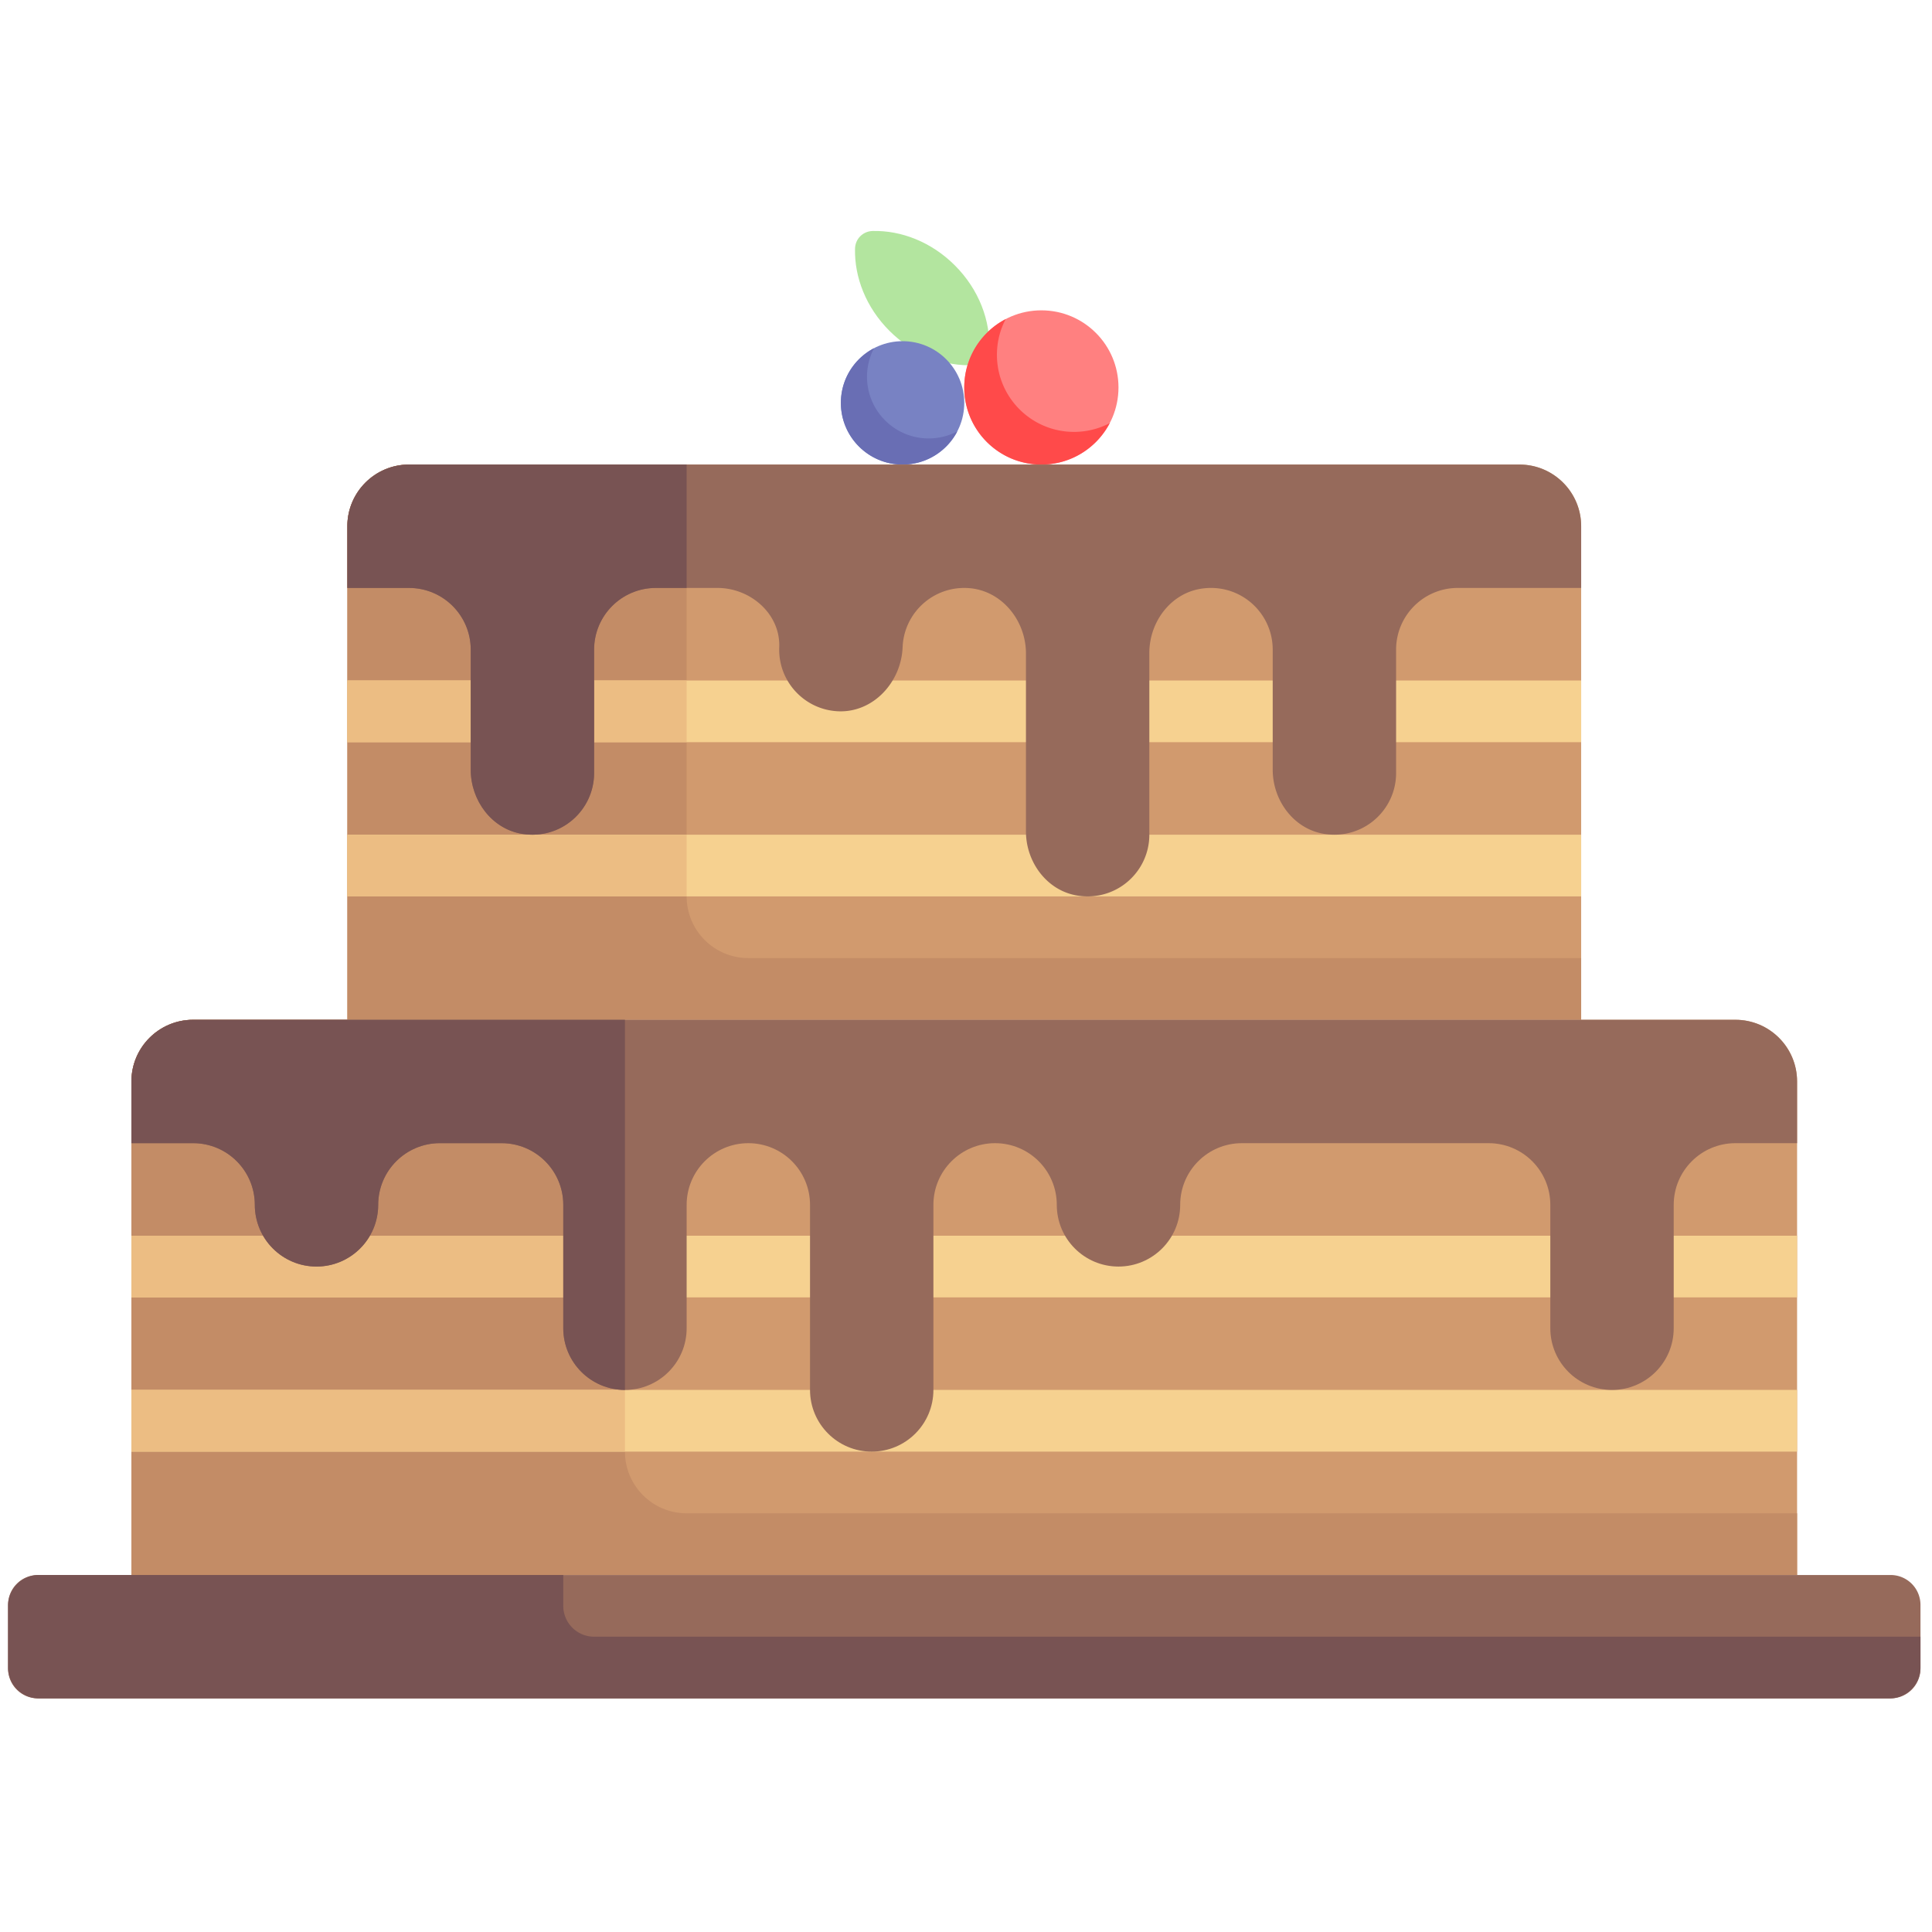
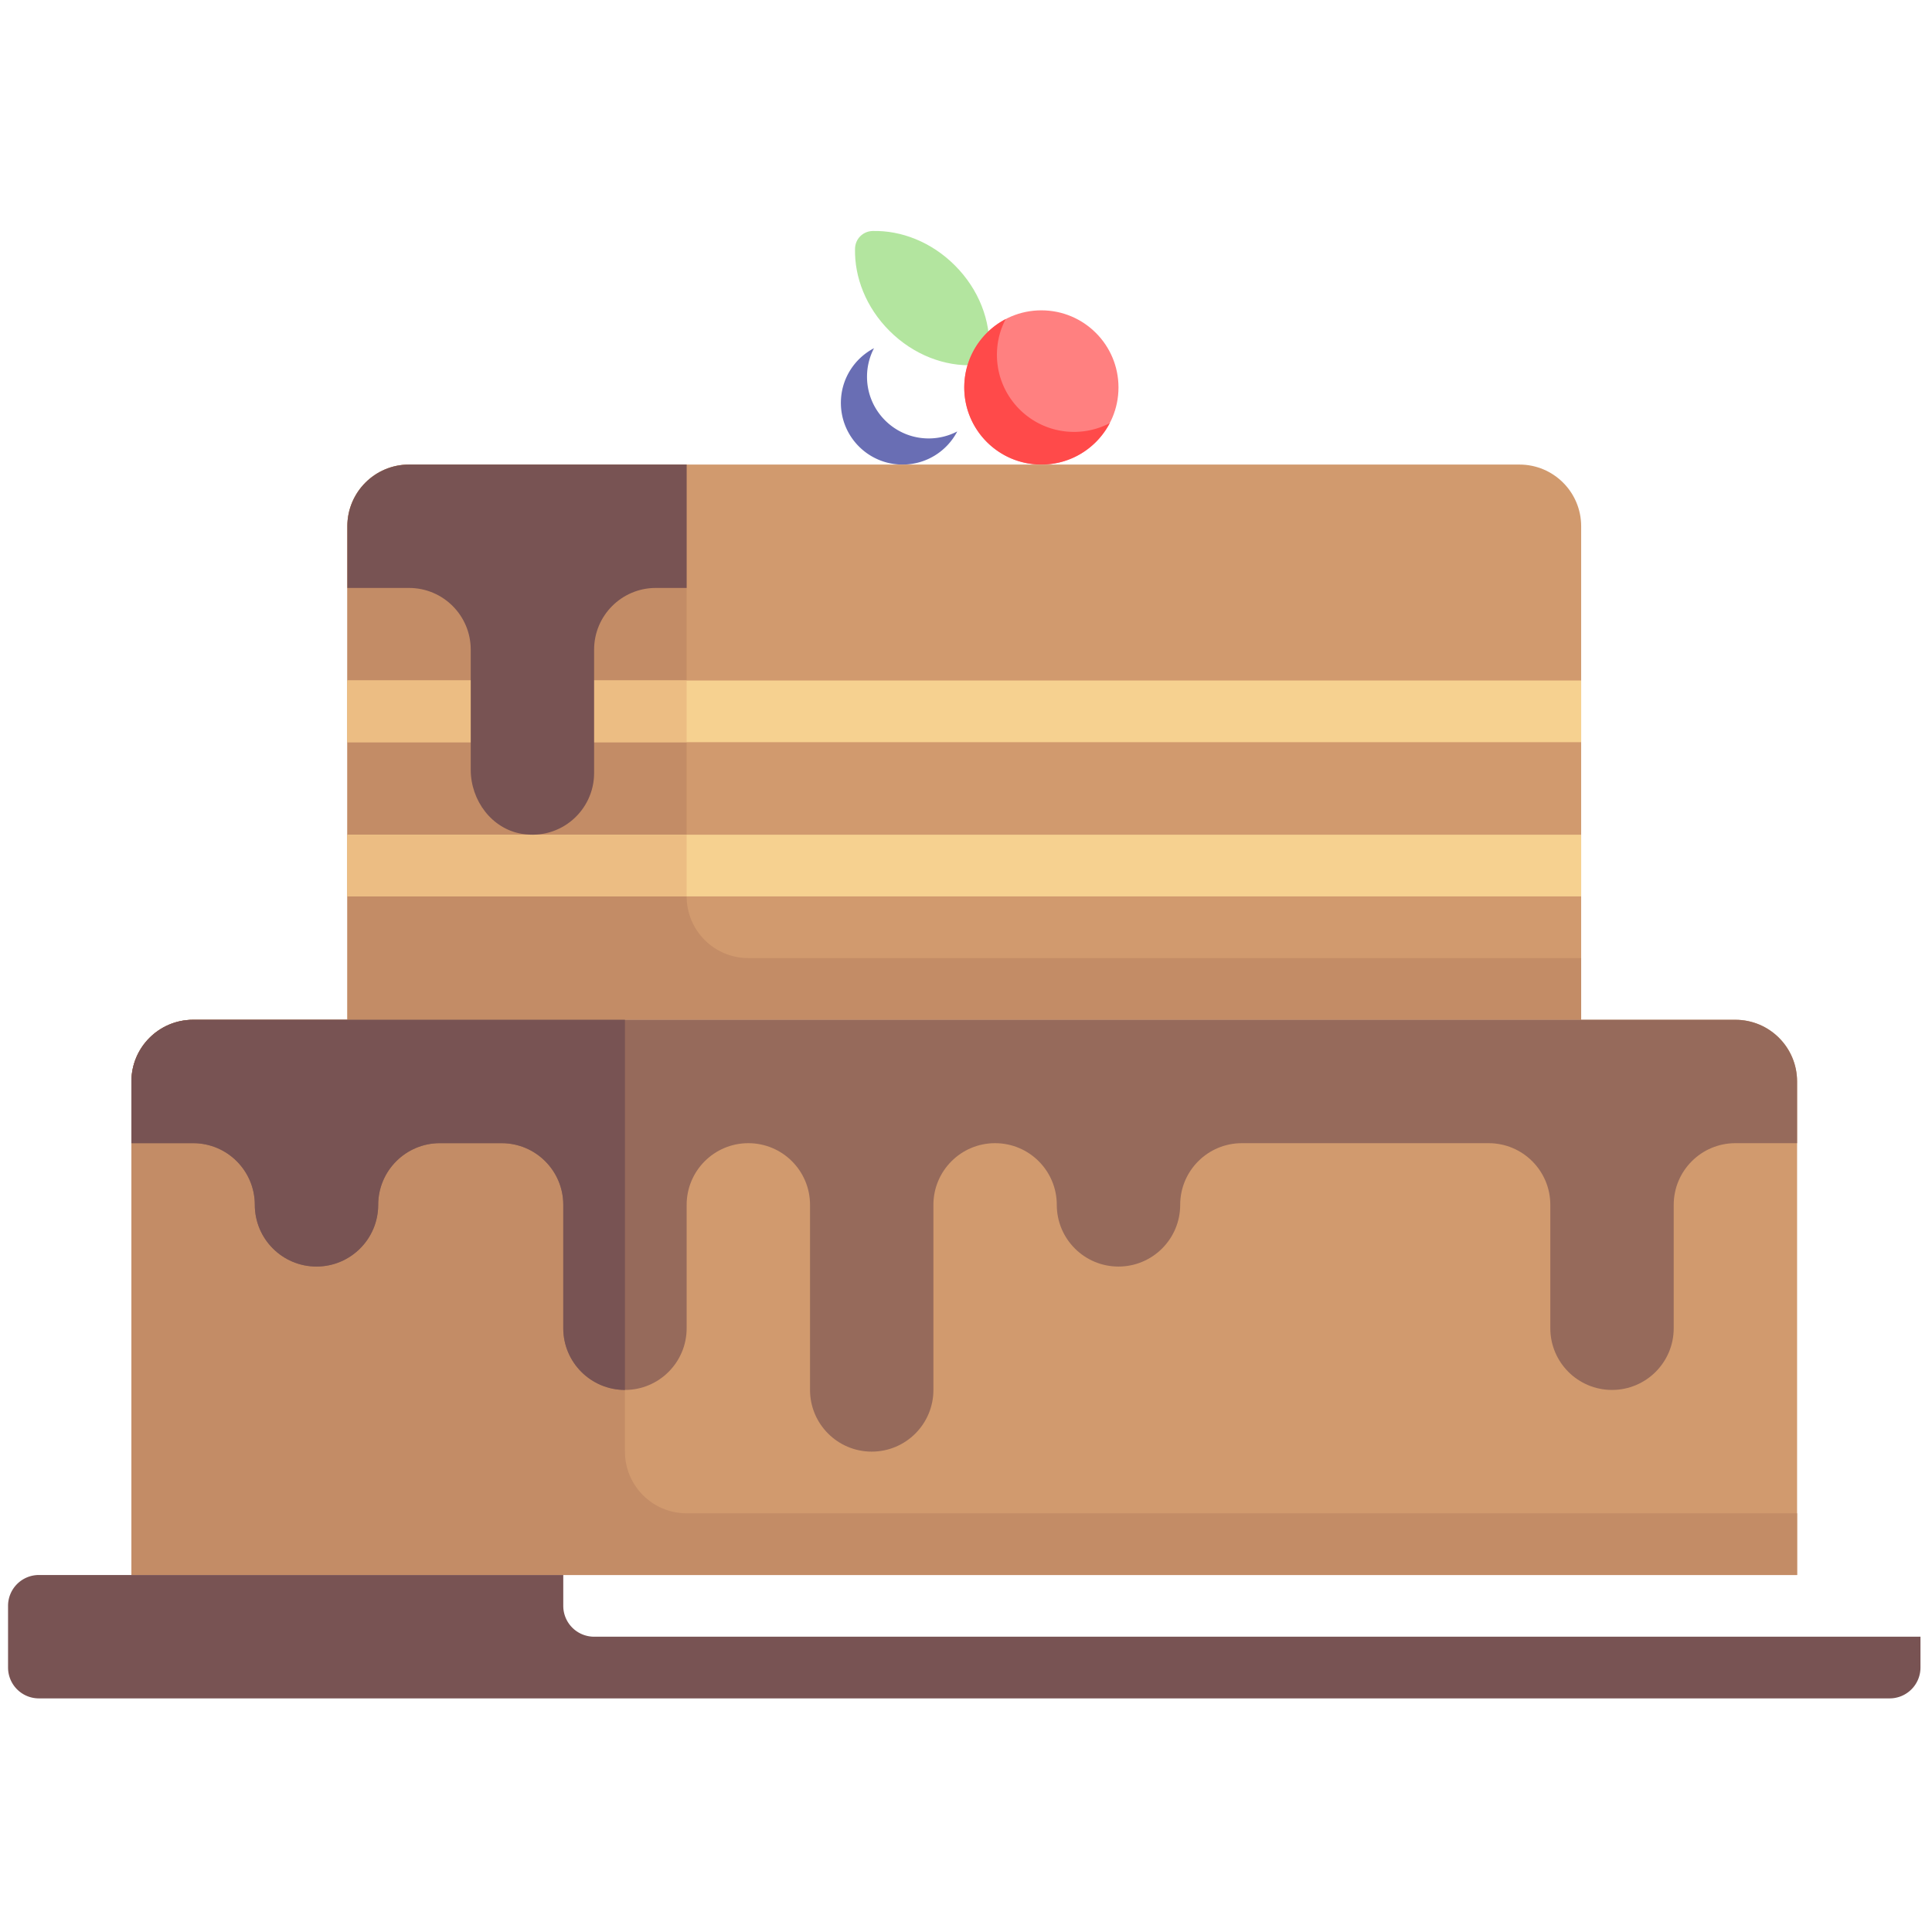
<svg xmlns="http://www.w3.org/2000/svg" xml:space="preserve" style="fill-rule:evenodd;clip-rule:evenodd;stroke-linejoin:round;stroke-miterlimit:2" viewBox="0 0 120 120">
  <g>
    <g>
      <path d="M253.488 9.223c-6.304-6.305-14.386-9.391-21.984-9.215-2.645.058-4.692 2.105-4.75 4.746-.172 7.601 2.91 15.684 9.215 21.984 6.496 6.496 14.879 9.574 22.675 9.192 2.125-.102 3.93-1.91 4.032-4.032.383-7.8-2.692-16.179-9.188-22.675Z" style="fill:#b3e59f;fill-rule:nonzero" transform="translate(.5 14.345) scale(.232)" />
-       <path d="M256 46.027c0 9.121-7.395 16.516-16.516 16.516-9.121 0-16.515-7.395-16.515-16.516 0-9.121 7.394-16.515 16.515-16.515S256 36.906 256 46.027Z" style="fill:#7882c3;fill-rule:nonzero" transform="translate(.5 14.345) scale(.232)" />
      <path d="M246.48 55.547c-9.121 0-16.515-7.395-16.515-16.516 0-2.754.683-5.363 1.875-7.644-5.281 2.758-8.871 8.273-8.871 14.64 0 9.121 7.394 16.516 16.515 16.516 6.368 0 11.887-3.59 14.641-8.871a16.504 16.504 0 0 1-7.645 1.875Z" style="fill:#696eb4;fill-rule:nonzero" transform="translate(.5 14.345) scale(.232)" />
      <path d="M297.289 41.898c0 11.403-9.242 20.645-20.644 20.645-11.403 0-20.645-9.242-20.645-20.645 0-11.402 9.242-20.644 20.645-20.644 11.402 0 20.644 9.242 20.644 20.644Z" style="fill:#ff8080;fill-rule:nonzero" transform="translate(.5 14.345) scale(.232)" />
      <path d="M285.391 53.797c-11.403 0-20.645-9.242-20.645-20.645 0-3.437.852-6.703 2.344-9.554-6.602 3.441-11.09 10.34-11.09 18.3 0 11.403 9.242 20.645 20.645 20.645 7.96 0 14.859-4.488 18.3-11.09a20.634 20.634 0 0 1-9.554 2.344Z" style="fill:#ff4a4a;fill-rule:nonzero" transform="translate(.5 14.345) scale(.232)" />
      <path d="M404.645 62.543h-297.29c-9.121 0-16.515 7.395-16.515 16.516v132.129h330.32V79.059c0-9.121-7.394-16.516-16.515-16.516Z" style="fill:#d19a6e;fill-rule:nonzero" transform="translate(.5 14.345) scale(.232)" />
      <path d="M181.676 178.156V62.543h-74.321c-9.125 0-16.515 7.395-16.515 16.516v132.129h330.32v-16.516H198.195c-9.125 0-16.519-7.395-16.519-16.516Z" style="fill:#c38c66;fill-rule:nonzero" transform="translate(.5 14.345) scale(.232)" />
      <path d="M90.84 120.352h330.32v16.516H90.84zM90.84 161.641h330.32v16.516H90.84z" style="fill:#f6d190;fill-rule:nonzero" transform="translate(.5 14.345) scale(.232)" />
      <path d="M90.84 120.352h90.84v16.516H90.84zM90.84 161.641h90.84v16.516H90.84z" style="fill:#ecbd83;fill-rule:nonzero" transform="translate(.5 14.345) scale(.232)" />
      <path d="M462.453 211.188H49.547c-9.121 0-16.516 7.394-16.516 16.515v132.129h445.938V227.703c0-9.121-7.395-16.515-16.516-16.515Z" style="fill:#d19a6e;fill-rule:nonzero" transform="translate(.5 14.345) scale(.232)" />
      <path d="M165.16 326.801V211.188H49.547c-9.121 0-16.516 7.394-16.516 16.515v132.129h445.938v-16.516H181.676c-9.121 0-16.516-7.394-16.516-16.515Z" style="fill:#c38c66;fill-rule:nonzero" transform="translate(.5 14.345) scale(.232)" />
-       <path d="M33.031 310.285h445.938v16.516H33.031zM33.031 268.996h445.938v16.516H33.031z" style="fill:#f6d190;fill-rule:nonzero" transform="translate(.5 14.345) scale(.232)" />
-       <path d="M90.84 79.059v16.515h16.515c9.122 0 16.516 7.395 16.516 16.516v32.148c0 8.227 5.621 15.856 13.742 17.176 10.348 1.684 19.289-6.262 19.289-16.293V112.09c0-9.121 7.395-16.516 16.516-16.516h16.516c8.875 0 16.871 7 16.531 15.867-.356 9.204 6.828 16.817 15.871 17.157 9.348.351 16.793-7.821 17.16-17.164.363-9.223 8.285-16.5 17.738-15.813 8.809.641 15.282 8.668 15.282 17.5v47.637c0 8.226 5.621 15.851 13.742 17.172 10.347 1.683 19.289-6.258 19.289-16.289v-48.664c0-8.231 5.625-15.856 13.742-17.176 10.348-1.684 19.289 6.261 19.289 16.293v32.144c0 8.231 5.625 15.856 13.742 17.176 10.352 1.684 19.293-6.258 19.293-16.289v-33.031c0-9.125 7.395-16.52 16.516-16.52h33.031V79.059c0-9.121-7.394-16.516-16.515-16.516h-297.29c-9.121 0-16.515 7.395-16.515 16.516ZM504 392.867H8a8 8 0 0 1-8-8v-17.035a8 8 0 0 1 8-8h496a8 8 0 0 1 8 8v17.035a8 8 0 0 1-8 8Z" style="fill:#966a5b;fill-rule:nonzero" transform="translate(.5 14.345) scale(.232)" />
      <path d="M156.902 376.352a8.26 8.26 0 0 1-8.257-8.258v-8.262H8.258A8.259 8.259 0 0 0 0 368.094v16.515a8.258 8.258 0 0 0 8.258 8.258h495.484a8.258 8.258 0 0 0 8.258-8.258v-8.257H156.902Z" style="fill:#785353;fill-rule:nonzero" transform="translate(.5 14.345) scale(.232)" />
-       <path d="M33.031 310.285H165.16v16.516H33.031zM33.031 268.996H165.16v16.516H33.031z" style="fill:#ecbd83;fill-rule:nonzero" transform="translate(.5 14.345) scale(.232)" />
      <path d="M478.969 244.223h-16.516c-9.125 0-16.515 7.394-16.515 16.515v33.032c0 9.121-7.399 16.515-16.516 16.515-9.125 0-16.52-7.394-16.52-16.515v-33.032c0-9.125-7.394-16.515-16.515-16.515h-66.063c-9.125 0-16.515 7.394-16.515 16.515s-7.399 16.516-16.52 16.516c-9.121 0-16.516-7.395-16.516-16.516 0-9.125-7.394-16.515-16.515-16.515s-16.516 7.394-16.516 16.515v49.547c0 9.121-7.394 16.516-16.515 16.516-9.122 0-16.516-7.395-16.516-16.516v-49.547c0-9.125-7.395-16.515-16.516-16.515-9.121 0-16.515 7.394-16.515 16.515v33.032c0 9.121-7.395 16.515-16.516 16.515-9.125 0-16.516-7.394-16.516-16.515v-33.032c0-9.125-7.394-16.515-16.515-16.515h-16.52c-9.121 0-16.515 7.394-16.515 16.515s-7.395 16.516-16.516 16.516c-9.121 0-16.516-7.395-16.516-16.516 0-9.125-7.394-16.515-16.515-16.515h-16.52v-16.52c0-9.121 7.395-16.515 16.516-16.515h412.902c9.125 0 16.52 7.394 16.52 16.515v16.52Z" style="fill:#966a5b;fill-rule:nonzero" transform="translate(.5 14.345) scale(.232)" />
      <path d="M49.547 211.188c-9.121 0-16.516 7.394-16.516 16.515v16.516h16.516c9.121 0 16.515 7.394 16.515 16.515s7.399 16.516 16.516 16.516c9.121 0 16.52-7.395 16.52-16.516 0-9.121 7.394-16.515 16.515-16.515h16.516c9.121 0 16.516 7.394 16.516 16.515v33.036c0 9.121 7.394 16.515 16.515 16.515v-99.097H49.547ZM181.676 62.543h-74.321c-9.121 0-16.515 7.395-16.515 16.516v16.515h16.515c9.122 0 16.516 7.395 16.516 16.516v32.148c0 8.227 5.621 15.856 13.742 17.176 10.348 1.684 19.289-6.262 19.289-16.293V112.09c0-9.121 7.395-16.516 16.516-16.516h8.258V62.543Z" style="fill:#785353;fill-rule:nonzero" transform="translate(.5 14.345) scale(.232)" />
    </g>
  </g>
</svg>